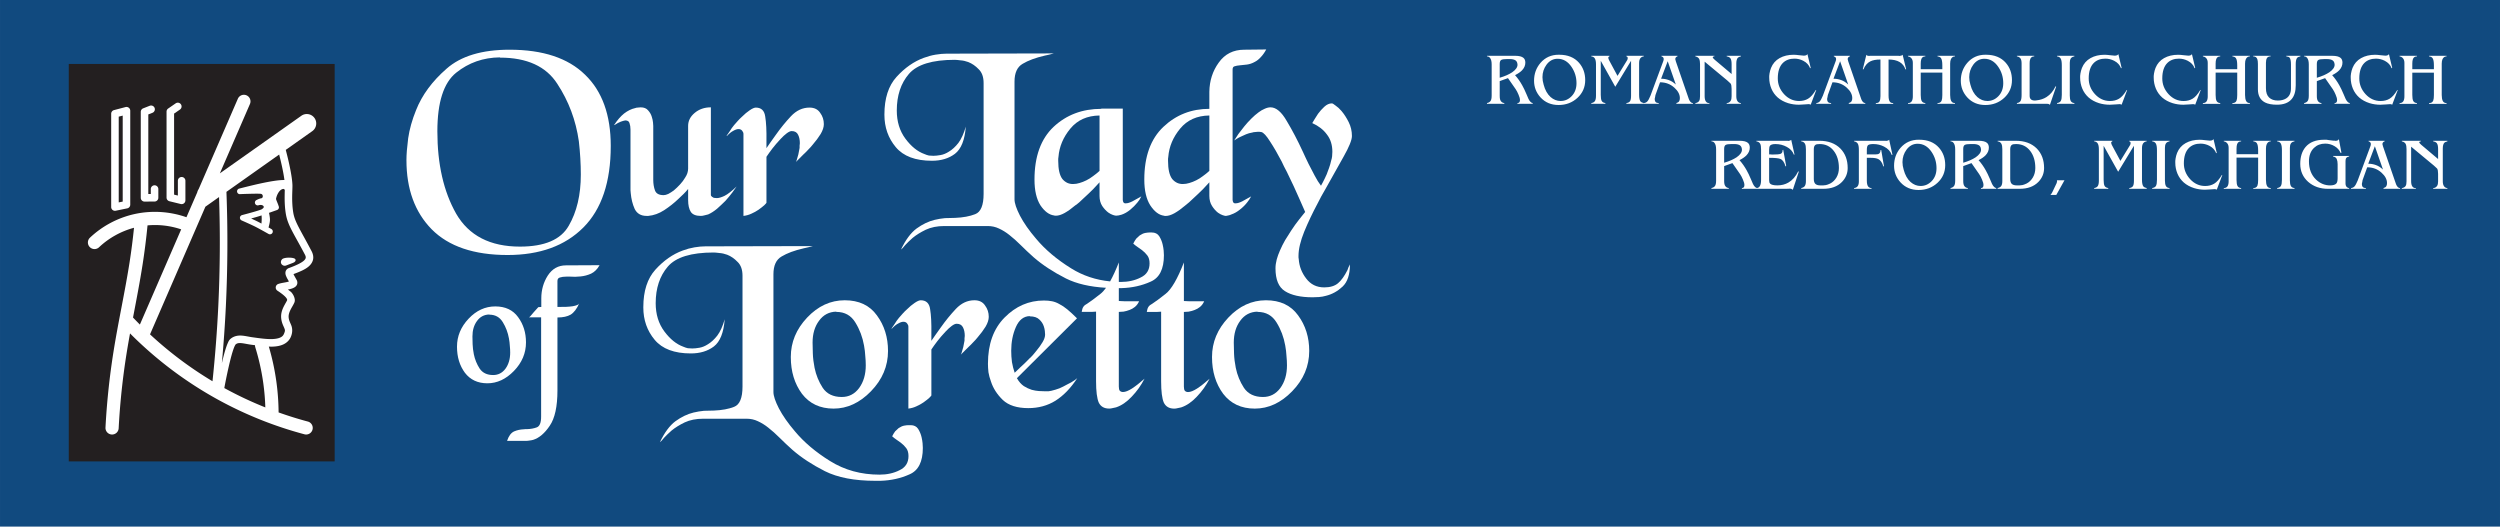
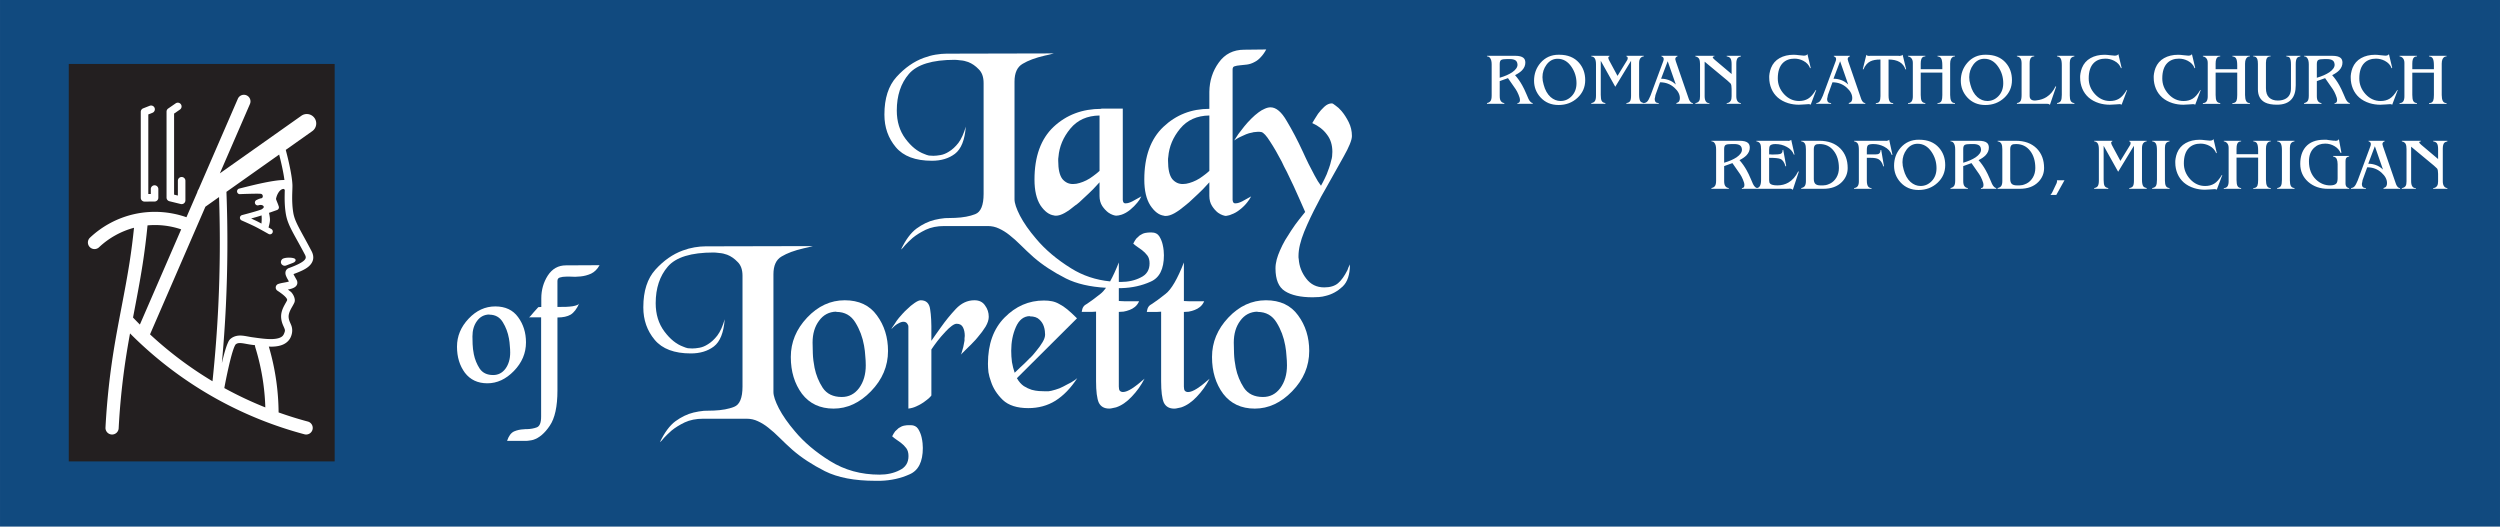
<svg xmlns="http://www.w3.org/2000/svg" width="940px" height="198px" version="1.1" viewBox="0 0 331.6 69.848" xml:space="preserve">
  <rect x="-3.5527e-15" y="7.1054e-15" width="331.6" height="69.848" fill="#114a7f" />
  <g transform="translate(13.512 -45.489)" fill="#fff">
    <g stroke-width=".341">
-       <path d="m40.398 66.714q0-1.115 0.23-2.887 0.262-1.804 1.05-3.74 1.181-2.986 4.035-5.479 2.854-2.526 8.366-2.526 6.627 0 10.007 3.314 3.412 3.281 3.412 9.449 0 7.185-3.642 10.827-3.642 3.642-10.039 3.642-6.693 0-10.072-3.412-3.346-3.412-3.346-9.153zm12.402-13.615q-3.314 0.033-5.807 2.034-2.493 2.001-2.493 7.776 0 6.529 2.493 10.925 2.526 4.364 8.464 4.364 4.888 0 6.463-2.756 1.608-2.756 1.608-6.791 0-1.05-0.066-2.165-0.066-1.148-0.197-2.264-0.591-4.167-2.854-7.612-2.231-3.478-7.612-3.478zm15.152 8.957q0.623-0.951 1.312-1.509 0.722-0.558 1.476-0.722 0.164-0.066 0.328-0.066 0.197-0.033 0.394-0.033 0.656 0 0.984 0.394 0.361 0.394 0.492 0.853 0.131 0.394 0.164 0.755t0.033 0.459q0 0.033 0 0.033v6.135q0 0.262 0 0.492t0 0.492q0 0.787 0.23 1.411 0.23 0.623 1.148 0.623 0.262 0 0.623-0.164 0.361-0.197 0.722-0.459 0.427-0.361 0.82-0.787 0.427-0.459 0.689-0.919 0.197-0.295 0.295-0.591 0.098-0.328 0.098-0.591v-5.676q0-0.984 0.853-1.706 0.886-0.755 2.165-0.755v11.647q0 0.033 0.033 0.098 0.033 0.033 0.131 0.131 0.098 0.066 0.23 0.131 0.164 0.033 0.394 0.033 0.394 0 1.017-0.295 0.656-0.328 1.608-1.247-0.164 0.23-0.558 0.787-0.394 0.525-0.919 1.115-0.525 0.525-1.115 1.05-0.591 0.492-1.181 0.755-0.262 0.066-0.525 0.131-0.23 0.066-0.459 0.066-0.951 0-1.312-0.525-0.361-0.558-0.361-1.575v-1.476q-0.262 0.328-0.591 0.656t-0.689 0.656q-0.853 0.82-1.903 1.509-1.017 0.656-2.1 0.755-0.066 0-0.131 0-0.033 0-0.098 0-1.115 0-1.575-0.919-0.427-0.951-0.525-2.1-0.033-0.197-0.033-0.394t0-0.394v-7.644q0-0.492-0.131-0.853-0.098-0.361-0.558-0.361-0.23 0.033-0.591 0.164t-0.853 0.459zm14.914 1.444q0.197-0.262 0.427-0.623 0.23-0.394 0.558-0.787 0.262-0.295 0.492-0.558 0.262-0.295 0.558-0.558 0.525-0.525 1.017-0.853 0.525-0.361 0.82-0.361 1.083 0 1.247 1.181 0.197 1.181 0.164 3.248 0 0.23 0 0.492 0 0.23 0 0.459 0.295-0.394 0.591-0.853 0.328-0.459 0.656-0.919 0.951-1.345 2.001-2.461 1.083-1.148 2.461-1.148 0.951 0 1.411 0.689 0.492 0.656 0.492 1.509 0 0.591-0.427 1.312-0.427 0.689-1.05 1.411-0.262 0.328-0.591 0.656-0.295 0.328-0.623 0.623-0.262 0.262-0.525 0.525-0.262 0.262-0.492 0.492 0.033-0.066 0.066-0.131 0.033-0.098 0.066-0.197 0.098-0.295 0.197-0.689 0.098-0.427 0.164-0.853 0-0.164 0-0.295 0.033-0.164 0.033-0.328 0-0.656-0.23-1.115-0.23-0.492-0.853-0.492-0.262 0-0.656 0.295-0.394 0.295-0.787 0.722-0.164 0.164-0.328 0.361-0.131 0.164-0.295 0.328-0.525 0.623-0.919 1.181-0.361 0.525-0.361 0.525v6.102q0 0.033-0.295 0.328-0.295 0.262-0.755 0.591-0.427 0.295-0.951 0.525-0.492 0.23-1.05 0.295v-10.86q0-0.23-0.164-0.427-0.164-0.23-0.492-0.23-0.295 0-0.689 0.23-0.394 0.197-0.853 0.689z" aria-label="Our" />
      <path d="m160.56 61.793q0.098-0.164 0.295-0.492 0.197-0.328 0.459-0.722 0.361-0.492 0.82-0.919 0.492-0.459 1.017-0.459 0.131 0 0.492 0.295 0.394 0.262 0.787 0.722 0.525 0.623 0.951 1.476t0.427 1.837q0 0.787-1.115 2.756-1.083 1.968-2.428 4.331-0.262 0.459-0.525 0.919-0.23 0.459-0.492 0.951-1.017 1.903-1.772 3.74-0.755 1.87-0.755 3.215 0 0.098 0 0.197 0 0.131 0.033 0.23 0.098 1.411 0.984 2.559 0.886 1.181 2.395 1.181 1.181 0 1.837-0.558 0.656-0.558 1.247-1.739 0.066-0.164 0.131-0.361 0.098-0.197 0.197-0.394 0 2.034-0.984 2.953-0.984 0.919-2.198 1.214-0.459 0.131-0.919 0.164-0.459 0.033-0.853 0.033-2.395 0-3.675-0.82-1.247-0.787-1.247-3.018 0-0.558 0.164-1.181 0.164-0.591 0.426-1.181 0.295-0.689 0.689-1.378 0.394-0.656 0.787-1.247 0.558-0.853 1.083-1.509t0.787-0.984q0 0-0.722-1.64-0.722-1.673-1.706-3.675-0.164-0.328-0.361-0.689-0.164-0.361-0.328-0.689-0.787-1.509-1.542-2.658-0.722-1.148-1.148-1.247-0.131-0.033-0.262-0.033-0.098 0-0.23 0-0.164 0-0.361 0.033-0.164 0-0.361 0.066-0.426 0.066-0.82 0.23t-0.722 0.328q-0.295 0.131-0.492 0.262t-0.361 0.23q0.23-0.361 0.558-0.853 0.361-0.492 0.787-1.017t0.919-1.017q0.492-0.492 0.984-0.853 0.394-0.295 0.787-0.459 0.427-0.197 0.787-0.197 1.115 0 2.165 1.837 1.083 1.804 2.1 4.003 0.197 0.427 0.394 0.853 0.197 0.394 0.394 0.82 0.426 0.82 0.82 1.575t0.82 1.312q0 0 0.23-0.427t0.525-1.083q0.164-0.427 0.328-0.886 0.164-0.459 0.262-0.919 0.098-0.295 0.131-0.591 0.033-0.295 0.033-0.591 0-1.378-0.722-2.297-0.689-0.951-1.936-1.509z" />
      <path d="m149.98 54.673v17.356q0.033 0.262 0.131 0.361 0.131 0.098 0.295 0.066 0.328 0 0.853-0.262 0.525-0.295 1.181-0.656-0.098 0.197-0.23 0.394-0.098 0.164-0.262 0.361-0.394 0.525-0.984 0.984-0.558 0.459-1.148 0.656-0.197 0.098-0.394 0.131-0.164 0.033-0.328 0.066-0.131 0-0.426-0.098-0.295-0.098-0.623-0.328-0.427-0.328-0.787-0.886t-0.361-1.345v-1.804q-0.262 0.295-0.853 0.919-0.591 0.591-1.345 1.28-0.23 0.23-0.492 0.459-0.262 0.23-0.558 0.459-0.689 0.591-1.378 0.984-0.656 0.361-1.148 0.361-0.066 0-0.131 0-0.066 0-0.131-0.033-0.984-0.131-1.804-1.378-0.787-1.247-0.787-3.412 0-4.593 2.526-6.988t6.102-2.395v-2.264q0.033-2.198 1.247-3.871 1.214-1.706 3.379-1.706l2.92-0.033q-0.361 0.656-0.755 1.05-0.361 0.394-0.755 0.591-0.525 0.295-1.05 0.361-0.492 0.066-0.919 0.098-0.427 0.033-0.722 0.131-0.262 0.066-0.262 0.427zm-3.084 6.135q-2.461 0.033-3.871 1.739-1.411 1.706-1.575 3.74-0.033 0.131-0.033 0.262 0 0.131 0 0.262 0 1.706 0.558 2.428 0.591 0.689 1.444 0.656 0.394 0 0.82-0.131 0.459-0.131 0.919-0.361t0.886-0.558q0.459-0.328 0.853-0.689v-7.349z" />
      <path d="m132.56 59.89h2.854v12.139q0.033 0.262 0.131 0.361 0.131 0.098 0.295 0.066 0.328 0 0.853-0.262 0.525-0.295 1.181-0.656-0.098 0.197-0.23 0.427-0.131 0.197-0.295 0.394-0.394 0.492-0.951 0.951-0.558 0.459-1.148 0.656-0.197 0.066-0.394 0.098-0.164 0.033-0.328 0.033-0.131 0-0.427-0.098-0.295-0.098-0.623-0.328-0.427-0.328-0.787-0.853-0.361-0.558-0.361-1.345v-1.804q-0.262 0.295-0.853 0.919-0.591 0.591-1.312 1.247-0.262 0.262-0.525 0.492-0.262 0.23-0.558 0.427-0.689 0.591-1.378 0.984-0.656 0.361-1.148 0.361-0.066 0-0.131 0-0.066 0-0.131-0.033-0.984-0.131-1.804-1.345-0.787-1.247-0.787-3.412 0-4.593 2.526-6.988 2.559-2.395 6.332-2.395zm-0.23 0.919q-2.461 0.033-3.871 1.739-1.411 1.706-1.575 3.74-0.033 0.131-0.033 0.262 0 0.131 0 0.262 0 1.706 0.558 2.428 0.591 0.689 1.444 0.656 0.394 0 0.82-0.131 0.459-0.131 0.919-0.361 0.459-0.23 0.886-0.558 0.459-0.328 0.853-0.689v-7.349z" />
      <path d="m126.27 52.574-14.238 0.033c-0.437 0-0.919 0.044-1.444 0.131-0.525 0.087-1.05 0.229-1.575 0.426-1.312 0.481-2.515 1.323-3.609 2.526-1.072 1.181-1.608 2.844-1.608 4.987v0.033c0 1.662 0.503 3.095 1.51 4.298 1.006 1.203 2.603 1.804 4.79 1.804 1.225 0 2.242-0.306 3.051-0.919 0.831-0.634 1.313-1.837 1.444-3.609-0.262 0.919-0.591 1.64-0.984 2.165-0.394 0.503-0.809 0.886-1.247 1.148-0.372 0.241-0.743 0.394-1.115 0.459-0.372 0.066-0.689 0.098-0.951 0.098-0.197 0-0.394-0.011-0.591-0.033-0.197-0.044-0.394-0.109-0.591-0.197-0.919-0.328-1.76-1.006-2.526-2.034-0.766-1.028-1.148-2.274-1.148-3.74 0-1.99 0.535-3.609 1.607-4.856s3.095-1.87 6.07-1.87c0.175 0 0.426 0.022 0.754 0.066 0.35 0.022 0.7 0.098 1.05 0.229 0.503 0.197 0.962 0.514 1.378 0.951 0.437 0.416 0.656 1.028 0.656 1.838v14.698c0 1.509-0.372 2.406-1.116 2.69-0.722 0.284-1.607 0.449-2.657 0.492-0.437 0-0.886 0.011-1.345 0.033-0.459 0.044-0.919 0.12-1.378 0.229-0.809 0.197-1.607 0.58-2.395 1.149-0.766 0.569-1.455 1.498-2.067 2.788 0.131-0.087 0.317-0.284 0.558-0.591 0.262-0.284 0.591-0.601 0.984-0.951 0.481-0.394 1.061-0.755 1.739-1.083 0.7-0.328 1.52-0.492 2.46-0.492h5.774c0.525 0 1.017 0.109 1.476 0.328 0.481 0.219 0.941 0.503 1.378 0.853 0.503 0.394 1.006 0.842 1.509 1.345 0.525 0.525 1.093 1.061 1.706 1.608 1.181 1.028 2.614 1.968 4.298 2.821 1.411 0.705 3.186 1.114 5.315 1.236-0.248 0.341-0.492 0.614-0.732 0.798-0.744 0.591-1.334 1.028-1.772 1.313-0.219 0.109-0.383 0.24-0.492 0.393-0.109 0.153-0.186 0.383-0.23 0.689h1.378c0.153 0 0.328-0.011 0.525-0.033v9.219c0 1.356 0.121 2.308 0.361 2.855 0.262 0.525 0.722 0.787 1.378 0.787 0.153 0 0.306-0.021 0.459-0.065 0.153-0.022 0.306-0.055 0.459-0.099 0.722-0.241 1.411-0.711 2.067-1.411 0.678-0.7 1.246-1.498 1.706-2.395-0.612 0.547-1.17 0.985-1.673 1.313-0.481 0.306-0.875 0.459-1.181 0.459-0.175 0-0.317-0.055-0.427-0.164-0.087-0.109-0.131-0.295-0.131-0.558v-9.908h0.099c0.109 0 0.284-0.011 0.525-0.033 0.262-0.044 0.536-0.12 0.82-0.229 0.241-0.087 0.47-0.219 0.689-0.394 0.241-0.197 0.426-0.448 0.558-0.754h-2.001c-0.219 0-0.449-0.011-0.689-0.033v-1.706h0.371c1.4-0.044 2.679-0.328 3.838-0.853 1.181-0.503 1.772-1.673 1.772-3.51 0-0.153-0.011-0.361-0.033-0.623-0.022-0.241-0.066-0.503-0.131-0.788-0.087-0.394-0.241-0.765-0.459-1.115-0.219-0.328-0.546-0.492-0.984-0.492h-0.296c-0.153 0-0.35 0.022-0.591 0.066-0.219 0.044-0.459 0.153-0.721 0.328-0.153 0.131-0.306 0.274-0.459 0.427-0.131 0.175-0.263 0.393-0.394 0.656 0.197 0.175 0.394 0.328 0.591 0.459 0.197 0.131 0.383 0.263 0.558 0.394 0.284 0.219 0.525 0.459 0.722 0.722 0.197 0.262 0.295 0.612 0.295 1.05 0 0.875-0.393 1.498-1.181 1.87-0.766 0.394-1.652 0.591-2.658 0.591-0.081 0-0.159-0.006-0.24-0.008v-2.584c-0.395 1.013-0.78 1.846-1.156 2.517-1.891-0.188-3.615-0.76-5.166-1.73-1.903-1.181-3.456-2.493-4.659-3.937-0.919-1.072-1.629-2.089-2.132-3.051-0.481-0.941-0.722-1.662-0.722-2.165v-15.617c0-1.159 0.361-1.947 1.083-2.362 0.722-0.437 1.695-0.798 2.92-1.083 0.197-0.044 0.394-0.088 0.591-0.131s0.405-0.099 0.623-0.164z" />
      <path d="m147.25 92.83q0-2.92 2.165-5.216t4.987-2.297 4.265 2.001q1.476 2.001 1.476 4.724 0 3.018-2.264 5.348-2.231 2.297-4.954 2.297-2.69 0-4.199-1.968-1.476-2.001-1.476-4.856zm6.037-6.004q-1.444 0.033-2.297 1.214-0.853 1.148-0.853 2.887 0 0.525 0.033 1.444 0.033 0.919 0.23 1.903 0.295 1.444 1.083 2.658 0.82 1.214 2.526 1.214 1.411 0 2.297-1.181 0.886-1.214 0.886-3.018 0-0.591-0.066-1.247-0.033-0.656-0.164-1.378-0.295-1.673-1.148-3.051-0.853-1.411-2.526-1.411z" />
      <path d="m143.52 80.264v5.151q0.361 0.033 0.689 0.033 0.328 0 0.656 0t0.656 0q0.328 0 0.689 0-0.197 0.459-0.558 0.755-0.328 0.262-0.689 0.394-0.427 0.164-0.82 0.23-0.361 0.033-0.525 0.033-0.033 0-0.066 0t-0.033 0v9.908q0 0.394 0.131 0.558 0.164 0.164 0.427 0.164 0.459 0 1.181-0.459 0.755-0.492 1.673-1.312-0.689 1.345-1.706 2.395-0.984 1.05-2.067 1.411-0.23 0.066-0.459 0.098-0.23 0.066-0.459 0.066-0.984 0-1.378-0.787-0.361-0.82-0.361-2.854v-9.219q-0.295 0.033-0.525 0.033-0.23 0-0.426 0-0.23 0-0.459 0t-0.492 0q0.066-0.459 0.23-0.689 0.164-0.23 0.492-0.394 0.656-0.427 1.772-1.312 1.148-0.886 2.428-4.167z" />
      <path d="m117.53 93.716q0-3.871 2.198-6.102 2.231-2.264 5.216-2.264 0.591 0 1.083 0.098 0.492 0.098 0.951 0.361 0.525 0.262 1.083 0.722t1.28 1.181l-7.972 7.94q0.394 0.689 0.919 1.05 0.525 0.328 1.05 0.492 0.492 0.131 0.951 0.164 0.492 0.033 0.886 0.033 0.197 0 0.361 0 0.197-0.033 0.394-0.066 0.558-0.131 1.083-0.328 0.525-0.23 0.984-0.492 0.623-0.295 0.984-0.558 0.394-0.295 0.394-0.295-1.28 1.968-2.887 2.986-1.575 0.984-3.609 0.984-2.231 0-3.379-1.083-1.148-1.115-1.575-2.461-0.23-0.623-0.328-1.214-0.066-0.623-0.066-1.115zm5.545-6.299q-1.214 0.033-1.837 1.444-0.623 1.411-0.623 3.15 0 0.755 0.098 1.509 0.131 0.755 0.361 1.411 0.262-0.262 0.787-0.755 0.558-0.492 1.148-1.115 0.262-0.23 0.492-0.492 0.262-0.295 0.459-0.558 0.492-0.591 0.82-1.148 0.328-0.558 0.328-0.984 0-0.197-0.033-0.492t-0.131-0.591q-0.164-0.525-0.591-0.919-0.426-0.427-1.28-0.427z" />
      <path d="m104.74 89.057q0.197-0.262 0.427-0.623 0.23-0.394 0.558-0.787 0.262-0.295 0.492-0.558 0.262-0.295 0.558-0.558 0.525-0.525 1.017-0.853 0.525-0.361 0.82-0.361 1.083 0 1.247 1.181 0.197 1.181 0.164 3.248 0 0.23 0 0.492 0 0.23 0 0.459 0.295-0.394 0.591-0.853 0.328-0.459 0.656-0.919 0.951-1.345 2.001-2.461 1.083-1.148 2.461-1.148 0.951 0 1.411 0.689 0.492 0.656 0.492 1.509 0 0.591-0.426 1.312-0.427 0.689-1.05 1.411-0.262 0.328-0.591 0.656-0.295 0.328-0.623 0.623-0.262 0.262-0.525 0.525-0.262 0.262-0.492 0.492 0.033-0.066 0.066-0.131 0.033-0.098 0.066-0.197 0.098-0.295 0.197-0.689 0.098-0.427 0.164-0.853 0-0.164 0-0.295 0.033-0.164 0.033-0.328 0-0.656-0.23-1.115-0.23-0.492-0.853-0.492-0.262 0-0.656 0.295-0.394 0.295-0.787 0.722-0.164 0.164-0.328 0.361-0.131 0.164-0.295 0.328-0.525 0.623-0.919 1.181-0.361 0.525-0.361 0.525v6.102q0 0.033-0.295 0.328-0.295 0.262-0.755 0.591-0.427 0.295-0.951 0.525-0.492 0.23-1.05 0.295v-10.86q0-0.23-0.164-0.427-0.164-0.23-0.492-0.23-0.295 0-0.689 0.23-0.394 0.197-0.853 0.689z" />
      <path d="m91.381 92.83q0-2.92 2.165-5.216t4.987-2.297q2.821 0 4.265 2.001 1.476 2.001 1.476 4.724 0 3.018-2.264 5.348-2.231 2.297-4.954 2.297-2.69 0-4.199-1.968-1.476-2.001-1.476-4.856zm6.037-6.004q-1.444 0.033-2.297 1.214-0.853 1.148-0.853 2.887 0 0.525 0.033 1.444 0.033 0.919 0.23 1.903 0.295 1.444 1.083 2.658 0.82 1.214 2.526 1.214 1.411 0 2.297-1.181 0.886-1.214 0.886-3.018 0-0.591-0.066-1.247-0.033-0.656-0.164-1.378-0.295-1.673-1.148-3.051-0.853-1.411-2.526-1.411z" />
      <path d="m71.818 86.235q0-3.215 1.608-4.987 1.64-1.804 3.609-2.526 0.787-0.295 1.575-0.427t1.444-0.131l14.239-0.033q-0.328 0.098-0.623 0.164-0.295 0.066-0.591 0.131-1.837 0.427-2.92 1.083-1.083 0.623-1.083 2.362v15.617q0 0.755 0.722 2.165 0.755 1.444 2.132 3.051 1.804 2.165 4.659 3.937 2.887 1.804 6.562 1.804 1.509 0 2.658-0.591 1.181-0.558 1.181-1.87 0-0.656-0.295-1.05-0.295-0.394-0.722-0.722-0.262-0.197-0.558-0.394-0.295-0.197-0.591-0.459 0.197-0.394 0.394-0.656 0.23-0.23 0.459-0.427 0.394-0.262 0.722-0.328 0.361-0.066 0.591-0.066 0.098 0 0.164 0 0.098 0 0.131 0 0.656 0 0.984 0.492 0.328 0.525 0.459 1.115 0.098 0.427 0.131 0.787 0.033 0.394 0.033 0.623 0 2.756-1.772 3.51-1.739 0.787-3.839 0.853-0.197 0-0.361 0t-0.328 0q-4.134 0-6.693-1.28-2.526-1.28-4.298-2.821-0.919-0.82-1.706-1.608-0.755-0.755-1.509-1.345-0.656-0.525-1.378-0.853-0.689-0.328-1.476-0.328h-5.774q-1.411 0-2.461 0.492-1.017 0.492-1.739 1.083-0.591 0.525-0.984 0.951-0.361 0.459-0.558 0.591 0.919-1.936 2.067-2.789 1.181-0.853 2.395-1.148 0.689-0.164 1.378-0.23 0.689-0.033 1.345-0.033 1.575-0.066 2.658-0.492 1.115-0.427 1.115-2.69v-14.698q0-1.214-0.656-1.837-0.623-0.656-1.378-0.951-0.525-0.197-1.05-0.23-0.492-0.066-0.755-0.066-4.462 0-6.069 1.87t-1.608 4.856q0 2.198 1.148 3.74 1.148 1.542 2.526 2.034 0.295 0.131 0.591 0.197 0.295 0.033 0.591 0.033 0.394 0 0.951-0.098 0.558-0.098 1.115-0.459 0.656-0.394 1.247-1.148 0.591-0.787 0.984-2.165-0.197 2.658-1.444 3.609-1.214 0.919-3.051 0.919-3.281 0-4.79-1.804t-1.509-4.298z" />
    </g>
    <path d="m47.104 91.464q0-2.072 1.537-3.702t3.539-1.63 3.027 1.42q1.048 1.42 1.048 3.353 0 2.142-1.607 3.795-1.583 1.63-3.516 1.63-1.909 0-2.98-1.397-1.048-1.42-1.048-3.446zm4.284-4.261q-1.024 0.023-1.63 0.861-0.605 0.815-0.605 2.049 0 0.373 0.023 1.024 0.023 0.652 0.163 1.35 0.21 1.024 0.768 1.886 0.582 0.861 1.793 0.861 1.001 0 1.63-0.838 0.629-0.861 0.629-2.142 0-0.419-0.047-0.885-0.023-0.466-0.116-0.978-0.21-1.187-0.815-2.165-0.605-1.001-1.793-1.001zm9.039-1.001q1.257 0.023 2.026-0.093 0.768-0.14 0.861-0.373-0.489 1.094-1.141 1.49-0.652 0.373-1.746 0.373v9.686q0 3.19-1.024 4.68-1.001 1.49-2.189 1.863-0.256 0.07-0.489 0.093-0.256 0.047-0.489 0.047h-2.491q0.326-0.978 0.931-1.257 0.605-0.256 1.257-0.279 0.116-0.023 0.233-0.023 0.093 0 0.186 0 0.023 0 0.047 0 0.722-0.023 1.281-0.233 0.582-0.21 0.582-1.42v-13.178h-1.607q0.07-0.023 0.233-0.21 0.163-0.21 0.373-0.442 0.233-0.256 0.419-0.466 0.21-0.233 0.21-0.233l0.396-0.023v-1.141q0-1.676 0.861-3.027 0.885-1.35 2.398-1.35l4.47-0.023q-0.442 0.792-1.118 1.118-0.675 0.303-1.397 0.373-0.349 0.023-0.722 0.047-0.349 0-0.675-0.023-0.116 0-0.233 0-0.116 0-0.233 0-0.536 0-0.885 0.116-0.326 0.093-0.326 0.466v3.446z" stroke-width=".243" aria-label="of" />
    <path d="m185.41 55.802q1.008-0.296 1.65-0.721 0.711-0.494 0.711-1.008l-0.03-0.207q-0.059-0.247-0.247-0.375-0.257-0.168-0.751-0.168h-0.346q-0.593 0-0.79 0.119-0.198 0.119-0.198 0.543zm0 0.445v1.976q0 0.484 0.158 0.682 0.148 0.217 0.454 0.257v0.099h-2.301v-0.099q0.316-0.069 0.464-0.267 0.158-0.198 0.158-0.731v-4.139q0-0.593-0.227-0.869-0.158-0.188-0.395-0.188v-0.079h3.724q0.8 0 1.116 0.277 0.247 0.207 0.247 0.632 0 0.553-0.435 1.017-0.326 0.336-0.929 0.642 0.543 0.612 0.948 1.343 0.247 0.425 0.573 1.195l0.267 0.622q0.257 0.504 0.553 0.543v0.099h-2.025v-0.099q0.336 0 0.336-0.395 0-0.286-0.188-0.711-0.178-0.435-0.385-0.741l-1.017-1.462zm5.828 0.474q0.277 1.057 0.919 1.64 0.603 0.524 1.324 0.524 0.859 0 1.482-0.652 0.632-0.662 0.632-1.709 0-1.185-0.652-2.153-0.731-1.087-1.857-1.087-0.889 0-1.472 0.79-0.533 0.731-0.533 1.65 0 0.484 0.158 0.998zm2.074-3.971q1.679 0 2.618 1.067 0.82 0.938 0.82 2.301 0 1.403-1.027 2.351-1.027 0.948-2.509 0.948-1.472 0-2.4-1.017-0.849-0.938-0.849-2.203 0-1.363 0.849-2.361 0.938-1.087 2.42-1.087zm7.724 2.805 1.215-1.985 0.079-0.128q0.059-0.119 0.059-0.247 0-0.198-0.178-0.227v-0.079h2.311v0.079q-0.296 0.03-0.464 0.257-0.158 0.217-0.158 0.642v4.198q0 0.672 0.207 0.909 0.099 0.109 0.415 0.188v0.099h-2.311v-0.099q0.346-0.049 0.484-0.247 0.138-0.198 0.138-0.751v-4.613l-2.094 3.447-1.926-3.447v4.514q0 0.553 0.119 0.8 0.119 0.237 0.494 0.296v0.099h-1.867v-0.099q0.356-0.059 0.484-0.277 0.138-0.217 0.138-0.721v-4.119q0-0.543-0.148-0.79-0.138-0.247-0.474-0.286v-0.079h2.41v0.079q-0.138 0.03-0.168 0.188 0.02 0.099 0.089 0.267l0.178 0.336zm5.779 0.375q0.533 0 1.017 0.178 0.484 0.168 0.938 0.593l-1.077-3.092zm-0.138 0.474-0.612 1.699-0.04 0.237-0.059 0.277q0 0.257 0.128 0.405 0.138 0.138 0.405 0.138v0.099h-1.966v-0.099q0.286-0.03 0.464-0.227t0.415-0.77l1.689-4.554q0.059-0.148 0.059-0.286 0-0.277-0.296-0.356l-0.01-0.079h2.134v0.079q-0.267 0.069-0.296 0.356l0.079 0.306 1.699 4.929q0.059 0.198 0.178 0.365 0.178 0.237 0.385 0.237v0.099h-2.193v-0.099q0.267-0.079 0.365-0.237 0.099-0.158 0.099-0.415 0-0.731-0.721-1.383-0.79-0.721-1.906-0.721zm9.492-1.096v-1.324q0-0.563-0.178-0.79-0.138-0.168-0.474-0.227v-0.079h1.887v0.079q-0.316 0.079-0.415 0.188-0.198 0.227-0.198 0.77v4.327q0 0.84 0.612 0.919v0.089h-1.887v-0.089q0.375-0.04 0.543-0.336 0.109-0.198 0.109-0.583v-0.978q0-0.514-0.128-0.701l-0.425-0.395-3.023-2.509v4.573q0 0.929 0.632 0.929v0.089h-1.867v-0.089q0.365-0.079 0.494-0.277 0.069-0.099 0.099-0.257 0.03-0.158 0.03-0.385v-4.267q0-0.435-0.109-0.672-0.138-0.267-0.514-0.346v-0.079h2.529v0.079q-0.198 0-0.227 0.128 0.02 0.069 0.099 0.158l0.188 0.178zm10.49 4.07q-0.03-0.049-0.247-0.079l-0.583 0.04-0.741 0.04q-0.741 0-1.422-0.207-0.82-0.257-1.383-0.751-0.553-0.494-0.84-1.175-0.286-0.691-0.286-1.442 0-0.148 0-0.247 0-0.109 0.04-0.326 0.04-0.227 0.079-0.365 0.04-0.148 0.119-0.365 0.346-0.859 1.136-1.304 0.79-0.445 1.867-0.445 0.267 0 0.731 0.059l0.612 0.059q0.375 0 0.484-0.207l0.435 1.837-0.079 0.04q-0.237-0.642-0.909-0.988-0.553-0.286-1.166-0.286-0.948 0-1.531 0.563-0.682 0.672-0.682 2.064 0 1.175 0.83 2.084 0.84 0.909 1.995 0.909 0.691 0 1.195-0.306 0.514-0.306 1.008-1.136l0.079-0.03zm3.023-3.447q0.533 0 1.017 0.178 0.484 0.168 0.938 0.593l-1.077-3.092zm-0.138 0.474-0.612 1.699-0.04 0.237-0.059 0.277q0 0.257 0.128 0.405 0.138 0.138 0.405 0.138v0.099h-1.966v-0.099q0.286-0.03 0.464-0.227t0.415-0.77l1.689-4.554q0.059-0.148 0.059-0.286 0-0.277-0.296-0.356l-0.01-0.079h2.134v0.079q-0.267 0.069-0.296 0.356l0.079 0.306 1.699 4.929q0.059 0.198 0.178 0.365 0.178 0.237 0.385 0.237v0.099h-2.193v-0.099q0.267-0.079 0.365-0.237 0.099-0.158 0.099-0.415 0-0.731-0.721-1.383-0.79-0.721-1.906-0.721zm6.366-3.023q-0.869 0-1.363 0.257-0.573 0.296-0.899 1.057l-0.079-0.03 0.474-1.916q0.049 0.079 0.128 0.119 0.079 0.03 0.227 0.04l0.119-0.02h3.773l0.148 0.02 0.247-0.049q0.079-0.02 0.168-0.109l0.464 1.916-0.089 0.03q-0.445-1.314-2.242-1.314v4.801q0 0.603 0.198 0.83 0.138 0.148 0.415 0.148v0.099h-2.301v-0.099q0.375 0 0.494-0.237 0.119-0.237 0.119-0.682zm7.566-0.415v-0.079h2.321v0.079q-0.356 0-0.533 0.356-0.109 0.237-0.109 0.603v4.159q0 0.504 0.138 0.79 0.148 0.286 0.504 0.286v0.099h-2.321v-0.099q0.425 0 0.553-0.336 0.089-0.227 0.089-0.741v-2.963h-2.865v2.963q0 0.553 0.128 0.8 0.138 0.247 0.484 0.277v0.099h-2.301v-0.099q0.326 0 0.494-0.237 0.148-0.237 0.148-0.652v-4.445q0-0.405-0.207-0.632-0.079-0.089-0.188-0.148-0.109-0.059-0.247-0.079v-0.079h2.301v0.079q-0.405 0-0.533 0.365-0.079 0.217-0.079 0.593v0.741h2.865v-0.524q0-0.691-0.178-0.948-0.128-0.188-0.464-0.227zm4.366 3.754q0.277 1.057 0.919 1.64 0.603 0.524 1.324 0.524 0.859 0 1.482-0.652 0.632-0.662 0.632-1.709 0-1.185-0.652-2.153-0.731-1.087-1.857-1.087-0.889 0-1.472 0.79-0.533 0.731-0.533 1.65 0 0.484 0.158 0.998zm2.074-3.971q1.679 0 2.618 1.067 0.82 0.938 0.82 2.301 0 1.403-1.027 2.351-1.027 0.948-2.509 0.948-1.472 0-2.4-1.017-0.849-0.938-0.849-2.203 0-1.363 0.849-2.361 0.938-1.087 2.42-1.087zm9.3 4.228-0.83 2.42q-0.04-0.059-0.128-0.099-0.079-0.04-0.227-0.04h-4.02v-0.099q0.356-0.059 0.484-0.277 0.138-0.227 0.138-0.8v-4.178q0-0.474-0.158-0.682-0.158-0.207-0.464-0.257v-0.079h2.301v0.079q-0.464 0-0.573 0.494-0.04 0.168-0.04 0.445v4.297q0 0.622 0.701 0.622l0.198-0.02q0.77-0.079 1.343-0.445 0.751-0.474 1.195-1.422zm0.119-4.089h2.301v0.079q-0.365 0.069-0.494 0.296-0.119 0.217-0.119 0.563v4.336q0 0.474 0.128 0.721 0.138 0.247 0.484 0.277v0.099h-2.301v-0.099q0.385-0.069 0.504-0.296 0.128-0.237 0.128-0.8v-3.921q0-0.612-0.138-0.869-0.138-0.267-0.494-0.306zm8.564 6.49q-0.03-0.049-0.247-0.079l-0.583 0.04-0.741 0.04q-0.741 0-1.422-0.207-0.82-0.257-1.383-0.751-0.553-0.494-0.84-1.175-0.286-0.691-0.286-1.442 0-0.148 0-0.247 0-0.109 0.04-0.326 0.04-0.227 0.079-0.365 0.04-0.148 0.119-0.365 0.346-0.859 1.136-1.304 0.79-0.445 1.867-0.445 0.267 0 0.731 0.059l0.612 0.059q0.375 0 0.484-0.207l0.435 1.837-0.079 0.04q-0.237-0.642-0.909-0.988-0.553-0.286-1.166-0.286-0.948 0-1.531 0.563-0.682 0.672-0.682 2.064 0 1.175 0.83 2.084 0.84 0.909 1.995 0.909 0.691 0 1.195-0.306 0.514-0.306 1.008-1.136l0.079-0.03zm9.759 0q-0.03-0.049-0.247-0.079l-0.583 0.04-0.741 0.04q-0.741 0-1.422-0.207-0.82-0.257-1.383-0.751-0.553-0.494-0.84-1.175-0.286-0.691-0.286-1.442 0-0.148 0-0.247 0-0.109 0.04-0.326 0.04-0.227 0.079-0.365 0.04-0.148 0.119-0.365 0.346-0.859 1.136-1.304t1.867-0.445q0.267 0 0.731 0.059l0.612 0.059q0.375 0 0.484-0.207l0.435 1.837-0.079 0.04q-0.237-0.642-0.909-0.988-0.553-0.286-1.166-0.286-0.948 0-1.531 0.563-0.682 0.672-0.682 2.064 0 1.175 0.83 2.084 0.84 0.909 1.995 0.909 0.691 0 1.195-0.306 0.514-0.306 1.008-1.136l0.079-0.03zm4.934-6.411v-0.079h2.321v0.079q-0.356 0-0.533 0.356-0.109 0.237-0.109 0.603v4.159q0 0.504 0.138 0.79 0.148 0.286 0.504 0.286v0.099h-2.321v-0.099q0.425 0 0.553-0.336 0.089-0.227 0.089-0.741v-2.963h-2.865v2.963q0 0.553 0.128 0.8 0.138 0.247 0.484 0.277v0.099h-2.301v-0.099q0.326 0 0.494-0.237 0.148-0.237 0.148-0.652v-4.445q0-0.405-0.207-0.632-0.079-0.089-0.188-0.148-0.109-0.059-0.247-0.079v-0.079h2.301v0.079q-0.405 0-0.533 0.365-0.079 0.217-0.079 0.593v0.741h2.865v-0.524q0-0.691-0.178-0.948-0.128-0.188-0.464-0.227zm2.761-0.079h2.311v0.079q-0.346 0-0.484 0.217t-0.138 0.622v3.388q0 0.82 0.415 1.225 0.425 0.405 1.156 0.405 0.652 0 1.087-0.267 0.662-0.395 0.662-1.363v-3.151q0-0.701-0.198-0.929-0.109-0.109-0.425-0.148v-0.079h1.877v0.079q-0.326 0.059-0.445 0.207-0.178 0.227-0.178 0.81v2.815q0 1.205-0.543 1.837-0.622 0.741-1.946 0.741-0.998 0-1.58-0.296-0.948-0.494-0.948-1.748v-3.368q0-0.415-0.079-0.632-0.128-0.365-0.543-0.365zm8.44 2.914q1.008-0.296 1.65-0.721 0.711-0.494 0.711-1.008l-0.03-0.207q-0.059-0.247-0.247-0.375-0.257-0.168-0.751-0.168h-0.346q-0.593 0-0.79 0.119-0.198 0.119-0.198 0.543zm0 0.445v1.976q0 0.484 0.158 0.682 0.148 0.217 0.454 0.257v0.099h-2.301v-0.099q0.316-0.069 0.464-0.267 0.158-0.198 0.158-0.731v-4.139q0-0.593-0.227-0.869-0.158-0.188-0.395-0.188v-0.079h3.724q0.8 0 1.116 0.277 0.247 0.207 0.247 0.632 0 0.553-0.435 1.017-0.326 0.336-0.929 0.642 0.543 0.612 0.948 1.343 0.247 0.425 0.573 1.195l0.267 0.622q0.257 0.504 0.553 0.543v0.099h-2.025v-0.099q0.336 0 0.336-0.395 0-0.286-0.188-0.711-0.178-0.435-0.385-0.741l-1.017-1.462zm9.996 3.131q-0.03-0.049-0.247-0.079l-0.583 0.04-0.741 0.04q-0.741 0-1.422-0.207-0.82-0.257-1.383-0.751-0.553-0.494-0.84-1.175-0.286-0.691-0.286-1.442 0-0.148 0-0.247 0-0.109 0.04-0.326 0.04-0.227 0.079-0.365 0.04-0.148 0.119-0.365 0.346-0.859 1.136-1.304t1.867-0.445q0.267 0 0.731 0.059l0.612 0.059q0.375 0 0.484-0.207l0.435 1.837-0.079 0.04q-0.237-0.642-0.909-0.988-0.553-0.286-1.166-0.286-0.948 0-1.531 0.563-0.682 0.672-0.682 2.064 0 1.175 0.83 2.084 0.84 0.909 1.995 0.909 0.691 0 1.195-0.306 0.514-0.306 1.008-1.136l0.079-0.03zm4.89-6.411v-0.079h2.321v0.079q-0.356 0-0.533 0.356-0.109 0.237-0.109 0.603v4.159q0 0.504 0.138 0.79 0.148 0.286 0.504 0.286v0.099h-2.321v-0.099q0.425 0 0.553-0.336 0.089-0.227 0.089-0.741v-2.963h-2.865v2.963q0 0.553 0.128 0.8 0.138 0.247 0.484 0.277v0.099h-2.301v-0.099q0.326 0 0.494-0.237 0.148-0.237 0.148-0.652v-4.445q0-0.405-0.207-0.632-0.079-0.089-0.188-0.148-0.109-0.059-0.247-0.079v-0.079h2.301v0.079q-0.405 0-0.533 0.365-0.079 0.217-0.079 0.593v0.741h2.865v-0.524q0-0.691-0.178-0.948-0.128-0.188-0.464-0.227z" stroke-width=".265" aria-label="ROMAN CATHOLIC CHURCH" />
    <path d="m215.18 67.074q1.008-0.296 1.65-0.721 0.711-0.494 0.711-1.008l-0.03-0.207q-0.059-0.247-0.247-0.375-0.257-0.168-0.751-0.168h-0.346q-0.593 0-0.79 0.119-0.198 0.119-0.198 0.543zm0 0.445v1.976q0 0.484 0.158 0.682 0.148 0.217 0.454 0.257v0.099h-2.301v-0.099q0.316-0.069 0.464-0.267 0.158-0.198 0.158-0.731v-4.139q0-0.593-0.227-0.869-0.158-0.188-0.395-0.188v-0.079h3.724q0.8 0 1.116 0.277 0.247 0.207 0.247 0.632 0 0.553-0.435 1.017-0.326 0.336-0.929 0.642 0.543 0.612 0.948 1.343 0.247 0.425 0.573 1.195l0.267 0.622q0.257 0.504 0.553 0.543v0.099h-2.025v-0.099q0.336 0 0.336-0.395 0-0.286-0.188-0.711-0.178-0.435-0.385-0.741l-1.017-1.462zm5.966-1.551h0.198l0.207 0.02q0.869 0 1.126-0.099 0.257-0.109 0.257-0.494l0.079-0.04 0.395 2.163-0.089 0.04q-0.227-0.8-0.682-0.988-0.346-0.148-1.492-0.148v2.934q0 0.356 0.128 0.484 0.227 0.237 0.968 0.237 0.82 0 1.462-0.375 0.8-0.464 1.294-1.472l0.089 0.02-0.8 2.42q-0.158-0.158-0.375-0.158l-0.504 0.02h-3.951v-0.099q0.622 0 0.622-1.077v-4.02q0-0.533-0.099-0.741-0.128-0.296-0.524-0.356v-0.079h4.139l0.119 0.02 0.207-0.049 0.158-0.089 0.435 1.946-0.079 0.02q-0.257-0.672-0.948-1.037-0.682-0.375-1.501-0.375-0.563 0-0.731 0.227-0.049 0.069-0.079 0.198-0.03 0.128-0.03 0.316zm4.257 4.465q0.356-0.079 0.484-0.286 0.138-0.217 0.138-0.652v-4.218q0-0.474-0.119-0.711-0.148-0.286-0.504-0.326v-0.079h2.41q1.758 0 2.785 1.027 0.968 0.988 0.968 2.588 0 1.067-0.761 1.847-0.889 0.909-2.479 0.909h-2.924zm1.669-1.205q0 0.464 0.217 0.662 0.217 0.188 0.642 0.188h0.109q0.128 0 0.277 0 0.158-0.01 0.365-0.04 0.207-0.04 0.563-0.207 0.504-0.257 0.83-0.8 0.326-0.553 0.326-1.254 0-1.383-0.672-2.262-0.701-0.919-1.877-0.919-0.415 0-0.553 0.099-0.227 0.148-0.227 0.583zm7.033-3.26h1.156q0.326 0 0.464-0.099 0.188-0.128 0.188-0.454l0.099-0.04 0.365 2.163-0.089 0.02q-0.198-0.711-0.642-0.958-0.326-0.178-1.008-0.178h-0.533v3.013q0 0.553 0.168 0.78 0.128 0.188 0.464 0.237v0.079h-2.321v-0.099q0.632-0.059 0.632-0.869v-4.188q0-0.603-0.148-0.84-0.148-0.237-0.484-0.296v-0.079h4.159l0.099 0.02 0.227-0.049q0.079-0.02 0.168-0.109l0.435 2.005-0.089 0.02q-0.237-0.711-1.027-1.116-0.662-0.336-1.403-0.336-0.553 0-0.721 0.148-0.158 0.148-0.158 0.632zm4.885 2.025q0.277 1.057 0.919 1.64 0.603 0.524 1.324 0.524 0.859 0 1.482-0.652 0.632-0.662 0.632-1.709 0-1.185-0.652-2.153-0.731-1.087-1.857-1.087-0.889 0-1.472 0.79-0.533 0.731-0.533 1.65 0 0.484 0.158 0.998zm2.074-3.971q1.679 0 2.618 1.067 0.82 0.938 0.82 2.301 0 1.403-1.027 2.351t-2.509 0.948q-1.472 0-2.4-1.017-0.849-0.938-0.849-2.203 0-1.363 0.849-2.361 0.938-1.087 2.42-1.087zm5.828 3.052q1.008-0.296 1.65-0.721 0.711-0.494 0.711-1.008l-0.03-0.207q-0.059-0.247-0.247-0.375-0.257-0.168-0.751-0.168h-0.346q-0.593 0-0.79 0.119-0.198 0.119-0.198 0.543zm0 0.445v1.976q0 0.484 0.158 0.682 0.148 0.217 0.454 0.257v0.099h-2.301v-0.099q0.316-0.069 0.464-0.267 0.158-0.198 0.158-0.731v-4.139q0-0.593-0.227-0.869-0.158-0.188-0.395-0.188v-0.079h3.724q0.8 0 1.116 0.277 0.247 0.207 0.247 0.632 0 0.553-0.435 1.017-0.326 0.336-0.929 0.642 0.543 0.612 0.948 1.343 0.247 0.425 0.573 1.195l0.267 0.622q0.257 0.504 0.553 0.543v0.099h-2.025v-0.099q0.336 0 0.336-0.395 0-0.286-0.188-0.711-0.178-0.435-0.385-0.741l-1.017-1.462zm4.563 2.914q0.356-0.079 0.484-0.286 0.138-0.217 0.138-0.652v-4.218q0-0.474-0.119-0.711-0.148-0.286-0.504-0.326v-0.079h2.41q1.758 0 2.785 1.027 0.968 0.988 0.968 2.588 0 1.067-0.761 1.847-0.889 0.909-2.479 0.909h-2.924zm1.669-1.205q0 0.464 0.217 0.662 0.217 0.188 0.642 0.188h0.109q0.128 0 0.277 0 0.158-0.01 0.365-0.04 0.207-0.04 0.563-0.207 0.504-0.257 0.83-0.8 0.326-0.553 0.326-1.254 0-1.383-0.672-2.262-0.701-0.919-1.877-0.919-0.415 0-0.553 0.099-0.227 0.148-0.227 0.583zm5.334 2.114q0.119-0.109 0.257-0.375l0.257-0.543 0.316-0.662q0.049-0.148 0.049-0.227v-0.059l-0.01-0.049-0.03-0.03h1.027l-1.087 1.946zm9.28-4.514 1.215-1.985 0.079-0.128q0.059-0.119 0.059-0.247 0-0.198-0.178-0.227v-0.079h2.311v0.079q-0.296 0.03-0.464 0.257-0.158 0.217-0.158 0.642v4.198q0 0.672 0.207 0.909 0.099 0.109 0.415 0.188v0.099h-2.311v-0.099q0.346-0.049 0.484-0.247 0.138-0.198 0.138-0.751v-4.613l-2.094 3.447-1.926-3.447v4.514q0 0.553 0.119 0.8 0.119 0.237 0.494 0.296v0.099h-1.867v-0.099q0.356-0.059 0.484-0.277 0.138-0.217 0.138-0.721v-4.119q0-0.543-0.148-0.79-0.138-0.247-0.474-0.286v-0.079h2.41v0.079q-0.138 0.03-0.168 0.188 0.02 0.099 0.089 0.267l0.178 0.336zm4.218-2.667h2.301v0.079q-0.365 0.069-0.494 0.296-0.119 0.217-0.119 0.563v4.336q0 0.474 0.128 0.721 0.138 0.247 0.484 0.277v0.099h-2.301v-0.099q0.385-0.069 0.504-0.296 0.128-0.237 0.128-0.8v-3.921q0-0.612-0.138-0.869-0.138-0.267-0.494-0.306zm8.564 6.49q-0.03-0.049-0.247-0.079l-0.583 0.04-0.741 0.04q-0.741 0-1.422-0.207-0.82-0.257-1.383-0.751-0.553-0.494-0.84-1.175-0.286-0.691-0.286-1.442 0-0.148 0-0.247 0-0.109 0.04-0.326 0.04-0.227 0.079-0.365 0.04-0.148 0.119-0.365 0.346-0.859 1.136-1.304t1.867-0.445q0.267 0 0.731 0.059l0.612 0.059q0.375 0 0.484-0.207l0.435 1.837-0.079 0.04q-0.237-0.642-0.909-0.988-0.553-0.286-1.166-0.286-0.948 0-1.531 0.563-0.682 0.672-0.682 2.064 0 1.175 0.83 2.084 0.84 0.909 1.995 0.909 0.691 0 1.195-0.306 0.514-0.306 1.008-1.136l0.079-0.03zm4.845-6.411v-0.079h2.321v0.079q-0.356 0-0.533 0.356-0.109 0.237-0.109 0.603v4.159q0 0.504 0.138 0.79 0.148 0.286 0.504 0.286v0.099h-2.321v-0.099q0.425 0 0.553-0.336 0.089-0.227 0.089-0.741v-2.963h-2.865v2.963q0 0.553 0.128 0.8 0.138 0.247 0.484 0.277v0.099h-2.301v-0.099q0.326 0 0.494-0.237 0.148-0.237 0.148-0.652v-4.445q0-0.405-0.207-0.632-0.079-0.089-0.188-0.148-0.109-0.059-0.247-0.079v-0.079h2.301v0.079q-0.405 0-0.533 0.365-0.079 0.217-0.079 0.593v0.741h2.865v-0.524q0-0.691-0.178-0.948-0.128-0.188-0.464-0.227zm3.166-0.079h2.301v0.079q-0.365 0.069-0.494 0.296-0.119 0.217-0.119 0.563v4.336q0 0.474 0.128 0.721 0.138 0.247 0.484 0.277v0.099h-2.301v-0.099q0.385-0.069 0.504-0.296 0.128-0.237 0.128-0.8v-3.921q0-0.612-0.138-0.869-0.138-0.267-0.494-0.306zm8.189-0.207 0.336 1.798-0.109 0.02q-0.247-0.573-0.81-0.899-0.563-0.336-1.235-0.336-0.889 0-1.482 0.563-0.672 0.642-0.672 1.788 0 1.521 0.948 2.43 0.82 0.761 1.857 0.761 0.603 0 0.83-0.257 0.168-0.198 0.168-0.701v-1.857q0-0.405-0.119-0.682-0.119-0.277-0.484-0.336v-0.079h2.134v0.079q-0.316 0.049-0.425 0.257-0.059 0.119-0.059 0.385v2.924q0 0.316 0.158 0.474 0.109 0.109 0.326 0.168v0.079h-2.805q-1.58 0-2.637-0.929-1.047-0.938-1.047-2.381 0-1.393 0.701-2.232 0.82-0.968 2.46-0.968 0.168 0 0.336 0 0.168 0.03 0.237 0.04l0.622 0.079h0.168l0.188 0.03q0.138-0.01 0.207-0.04 0.079-0.03 0.207-0.178zm3.892 3.25q0.533 0 1.017 0.178 0.484 0.168 0.938 0.593l-1.077-3.092zm-0.138 0.474-0.612 1.699-0.04 0.237-0.059 0.277q0 0.257 0.128 0.405 0.138 0.138 0.405 0.138v0.099h-1.966v-0.099q0.286-0.03 0.464-0.227t0.415-0.77l1.689-4.554q0.059-0.148 0.059-0.286 0-0.277-0.296-0.356l-0.01-0.079h2.134v0.079q-0.267 0.069-0.296 0.356l0.079 0.306 1.699 4.929q0.059 0.198 0.178 0.365 0.178 0.237 0.385 0.237v0.099h-2.193v-0.099q0.267-0.079 0.365-0.237 0.099-0.158 0.099-0.415 0-0.731-0.721-1.383-0.79-0.721-1.906-0.721zm9.404-1.096v-1.324q0-0.563-0.178-0.79-0.138-0.168-0.474-0.227v-0.079h1.887v0.079q-0.316 0.079-0.415 0.188-0.198 0.227-0.198 0.77v4.327q0 0.84 0.612 0.919v0.089h-1.887v-0.089q0.375-0.04 0.543-0.336 0.109-0.198 0.109-0.583v-0.978q0-0.514-0.128-0.701l-0.425-0.395-3.023-2.509v4.573q0 0.929 0.632 0.929v0.089h-1.867v-0.089q0.365-0.079 0.494-0.277 0.069-0.099 0.099-0.257 0.03-0.158 0.03-0.385v-4.267q0-0.435-0.109-0.672-0.138-0.267-0.514-0.346v-0.079h2.529v0.079q-0.198 0-0.227 0.128 0.02 0.069 0.099 0.158l0.188 0.178z" stroke-width=".265" aria-label="REDFORD, MICHIGAN" />
  </g>
  <rect x="9.119" y="8.484" width="35.271" height="52.718" fill="#231f20" />
  <g transform="translate(13.512 -45.489)" fill="#fff" stroke-linecap="round">
    <path d="m18.855 58.06a0.875 0.875 0 0 0-0.336 0.061 0.875 0.875 0 0 0-0.483 0.467l-5.198 11.981c-0.089 0.131-0.152 0.277-0.186 0.429l-1.434 3.305c-0.997-0.35-2.037-0.574-3.087-0.666v-5.1e-4c-1.279-0.111-2.573-0.029-3.83 0.252-2.196 0.492-4.245 1.581-5.881 3.127a0.875 0.875 0 0 0-0.035 1.236 0.875 0.875 0 0 0 1.238 0.036c1.298-1.227 2.915-2.126 4.641-2.587-0.158 1.531-0.352 3.058-0.589 4.578-0.61 3.915-1.489 7.823-2.125 11.811-0.534 3.349-0.892 6.726-1.071 10.113a0.875 0.875 0 0 0 0.828 0.92 0.875 0.875 0 0 0 0.92-0.828c0.175-3.325 0.526-6.641 1.051-9.93 0.141-0.884 0.296-1.767 0.457-2.651 3.443 3.463 7.381 6.431 11.661 8.782 3.62 1.988 7.479 3.535 11.471 4.598a0.875 0.875 0 0 0 1.072-0.619 0.875 0.875 0 0 0-0.621-1.072c-1.309-0.348-2.602-0.755-3.877-1.209-0.011-1.37-0.11-2.739-0.298-4.096-0.216-1.568-0.55-3.118-0.998-4.636 0.177 5e-3 0.355 0.011 0.529 4e-3 0.478-0.02 0.94-0.092 1.36-0.278 0.419-0.186 0.797-0.506 1.006-0.963 0.294-0.643 0.23-1.21 0.076-1.598-0.153-0.388-0.308-0.616-0.344-1.053-0.032-0.377 0.131-0.783 0.338-1.166 0.104-0.192 0.215-0.371 0.309-0.554 0.094-0.184 0.215-0.367 0.16-0.694-0.043-0.256-0.169-0.58-0.437-0.889-0.096-0.11-0.333-0.259-0.467-0.377 0.087-0.019 0.12-0.023 0.204-0.043 0.238-0.059 0.461-0.116 0.683-0.256 0.111-0.07 0.238-0.17 0.318-0.356 0.081-0.186 0.052-0.44-0.037-0.599-0.181-0.323-0.342-0.604-0.428-0.793 0.835-0.316 1.575-0.616 2.047-1.043 0.269-0.244 0.481-0.547 0.552-0.906 0.071-0.359-0.012-0.736-0.195-1.086-1.456-2.78-2.212-3.842-2.424-5.062-0.135-0.778-0.161-1.567-0.154-2.235 7e-3 -0.668 0.05-1.185 0.031-1.549-0.012-0.233-0.036-0.483-0.07-0.744-0.174-1.342-0.579-2.966-0.813-3.85l3.514-2.485c0.564-0.399 0.697-1.178 0.299-1.742-0.191-0.271-0.482-0.455-0.809-0.512-0.327-0.056-0.662 0.019-0.933 0.211l-10.811 7.64 3.991-9.2a0.875 0.875 0 0 0-0.453-1.15 0.875 0.875 0 0 0-0.334-0.072zm4.661 7.929c0.233 0.916 0.553 2.261 0.696 3.36 9.5e-4 7e-3 1e-3 0.013 2e-3 0.02-0.03-6.5e-4 -0.059-1e-3 -0.09-2e-3v5.1e-4c-0.707-2e-3 -1.784 0.176-3.122 0.464-1.041 0.224-2.784 0.672-2.784 0.672-0.201 0.048-0.325 0.25-0.277 0.451 0.047 0.202 0.249 0.327 0.451 0.28 0 0 2.378-0.092 2.702-0.034 0.324 0.058 0.332 0.547 0.047 0.591-0.285 0.044-0.591 0.213-0.591 0.213-0.196 0.068-0.299 0.282-0.23 0.478 0.068 0.196 0.283 0.299 0.479 0.23 0 0 0.377-0.121 0.592 0.07 0.257 0.229-0.144 0.422-0.228 0.491-0.18 0.061-0.35 0.118-0.485 0.161-0.703 0.225-2.039 0.571-2.077 0.581-5.5e-4 1.4e-4 -0.013 3e-3 -0.013 3e-3a0.375 0.375 0 0 0-0.047 0.021 0.375 0.375 0 0 0-0.054 0.024 0.375 0.375 0 0 0-0.045 0.037 0.375 0.375 0 0 0-0.044 0.039 0.375 0.375 0 0 0-0.03 0.046 0.375 0.375 0 0 0-0.029 0.046 0.375 0.375 0 0 0-2e-3 7e-3 0.375 0.375 0 0 0-0.013 0.052 0.375 0.375 0 0 0-0.014 0.062 0.375 0.375 0 0 0 4e-3 0.06 0.375 0.375 0 0 0 6e-3 0.056 0.375 0.375 0 0 0 5.2e-4 7e-3 0.375 0.375 0 0 0 0.021 0.048 0.375 0.375 0 0 0 0.023 0.053 0.375 0.375 0 0 0 0.038 0.046 0.375 0.375 0 0 0 0.038 0.043 0.375 0.375 0 0 0 0.051 0.033 0.375 0.375 0 0 0 0.042 0.027s0.012 5e-3 0.013 6e-3c0.038 0.017 1.18 0.516 1.751 0.801 0.579 0.289 1.814 0.989 1.814 0.989a0.375 0.375 0 0 0 0.51-0.143 0.375 0.375 0 0 0-0.141-0.512s-0.165-0.093-0.376-0.21c0.01-0.032 0.052-0.172 0.097-0.368 0.05-0.22 0.106-0.475 0.091-0.756-0.015-0.28-0.078-0.604-0.124-0.811 0.568-0.198 1.067-0.377 1.067-0.377a0.375 0.375 0 0 0 0.228-0.479 0.375 0.375 0 0 0-0.017-0.032c-0.072-0.29-0.338-0.819-0.346-0.968 0.101-0.553 0.416-1.11 0.78-1.268 0.228-0.099 0.326-0.031 0.382 0.097-9e-3 0.268-0.014 0.425-0.018 0.806-7e-3 0.7 0.017 1.55 0.168 2.418 0.261 1.503 1.089 2.611 2.525 5.354 0.109 0.208 0.117 0.331 0.098 0.43-0.02 0.099-0.08 0.212-0.242 0.359-0.325 0.295-1.037 0.639-2.008 0.99-0.121 0.044-0.254 0.14-0.334 0.266-0.08 0.126-0.103 0.259-0.104 0.365-2e-3 0.212 0.059 0.354 0.124 0.504 0.087 0.203 0.217 0.421 0.34 0.635-0.065 0.022-0.084 0.035-0.17 0.056-0.394 0.097-0.874 0.143-1.252 0.28a0.5 0.5 0 0 0-0.105 0.888c0.603 0.396 0.937 0.683 1.105 0.877 0.14 0.162 0.17 0.243 0.191 0.34-5e-3 0.02-0.015 0.069-0.048 0.133-0.066 0.13-0.179 0.316-0.297 0.535-0.237 0.438-0.513 1.026-0.455 1.723 0.054 0.65 0.305 1.072 0.41 1.338s0.152 0.358-0.056 0.814c-0.101 0.221-0.251 0.355-0.5 0.465s-0.597 0.174-0.998 0.191c-0.802 0.034-1.795-0.118-2.654-0.235-0.488-0.066-0.942-0.186-1.418-0.222-0.476-0.037-1.014 0.039-1.463 0.398-0.238 0.19-0.314 0.39-0.422 0.64-0.109 0.25-0.211 0.55-0.314 0.889-0.156 0.511-0.306 1.114-0.45 1.726 0.23-2.523 0.41-5.049 0.531-7.58 0.241-5.043 0.265-10.097 0.075-15.142zm-7.974 5.638c0.163 4.8 0.131 9.607-0.098 14.404-0.16 3.349-0.42 6.693-0.771 10.028-2.969-1.776-5.752-3.865-8.287-6.22l7.345-16.931zm5.64 2.432c0.032 0.367 0.022 0.715-0.017 1.084-0.196-0.105-0.384-0.204-0.536-0.28-0.232-0.116-0.536-0.257-0.831-0.391 0.382-0.105 0.793-0.221 1.107-0.322 0.083-0.026 0.178-0.058 0.278-0.091zm-14.031 1.28c1.144 0.013 2.287 0.207 3.369 0.573l-5.479 12.629c-0.307-0.308-0.611-0.619-0.909-0.934 0.445-2.337 0.903-4.683 1.273-7.059 0.267-1.714 0.482-3.437 0.651-5.163 0.364-0.033 0.73-0.049 1.095-0.044zm11.099 15.654c0.07-2e-3 0.147 1e-3 0.233 8e-3 0.345 0.027 0.805 0.141 1.361 0.217 0.143 0.019 0.315 0.04 0.468 0.061a0.875 0.875 0 0 0 0.038 0.279c0.483 1.56 0.839 3.158 1.062 4.775 0.146 1.059 0.235 2.127 0.268 3.196-1.863-0.745-3.682-1.602-5.441-2.568 0.106-0.569 0.27-1.422 0.508-2.493 0.178-0.798 0.376-1.611 0.568-2.244 0.096-0.317 0.194-0.59 0.278-0.783 0.084-0.193 0.193-0.308 0.129-0.256 0.168-0.134 0.317-0.185 0.527-0.191z" color="#000000" style="-inkscape-stroke:none" />
    <g stroke-linejoin="round">
      <path d="m24.066 79.775c-0.258 0.098-0.388 0.387-0.29 0.645 0.098 0.258 0.387 0.388 0.645 0.29l0.939-0.358c0.258-0.098 0.419-0.288 0.294-0.493-0.125-0.205-1.078-0.279-1.588-0.085z" color="#000000" style="-inkscape-stroke:none" />
-       <path d="m3.137 59.691-1.529 0.402a0.5 0.5 0 0 0-0.373 0.484v12.373a0.5 0.5 0 0 0 0.602 0.49l1.529-0.314a0.5 0.5 0 0 0 0.398-0.49v-12.463a0.5 0.5 0 0 0-0.627-0.482zm-0.373 1.133v11.404l-0.529 0.109v-11.375z" color="#000000" style="-inkscape-stroke:none" />
      <path d="m6.344 59.519-0.869 0.342a0.5 0.5 0 0 0-0.316 0.465v11.402a0.5 0.5 0 0 0 0.502 0.5l1.33-8e-3a0.5 0.5 0 0 0 0.498-0.5v-1.154a0.5 0.5 0 0 0-0.5-0.5 0.5 0.5 0 0 0-0.5 0.5v0.656l-0.33 2e-3v-10.557l0.551-0.217a0.5 0.5 0 0 0 0.283-0.648 0.5 0.5 0 0 0-0.648-0.283z" color="#000000" style="-inkscape-stroke:none" />
      <path d="m10.164 59.117a0.5 0.5 0 0 0-0.375 0.08l-0.994 0.686a0.5 0.5 0 0 0-0.217 0.412v11.402a0.5 0.5 0 0 0 0.381 0.484l1.502 0.369a0.5 0.5 0 0 0 0.619-0.486v-2.598a0.5 0.5 0 0 0-0.5-0.5 0.5 0.5 0 0 0-0.5 0.5v1.961l-0.502-0.123v-10.748l0.779-0.535a0.5 0.5 0 0 0 0.127-0.695 0.5 0.5 0 0 0-0.32-0.209z" color="#000000" style="-inkscape-stroke:none" />
    </g>
  </g>
</svg>